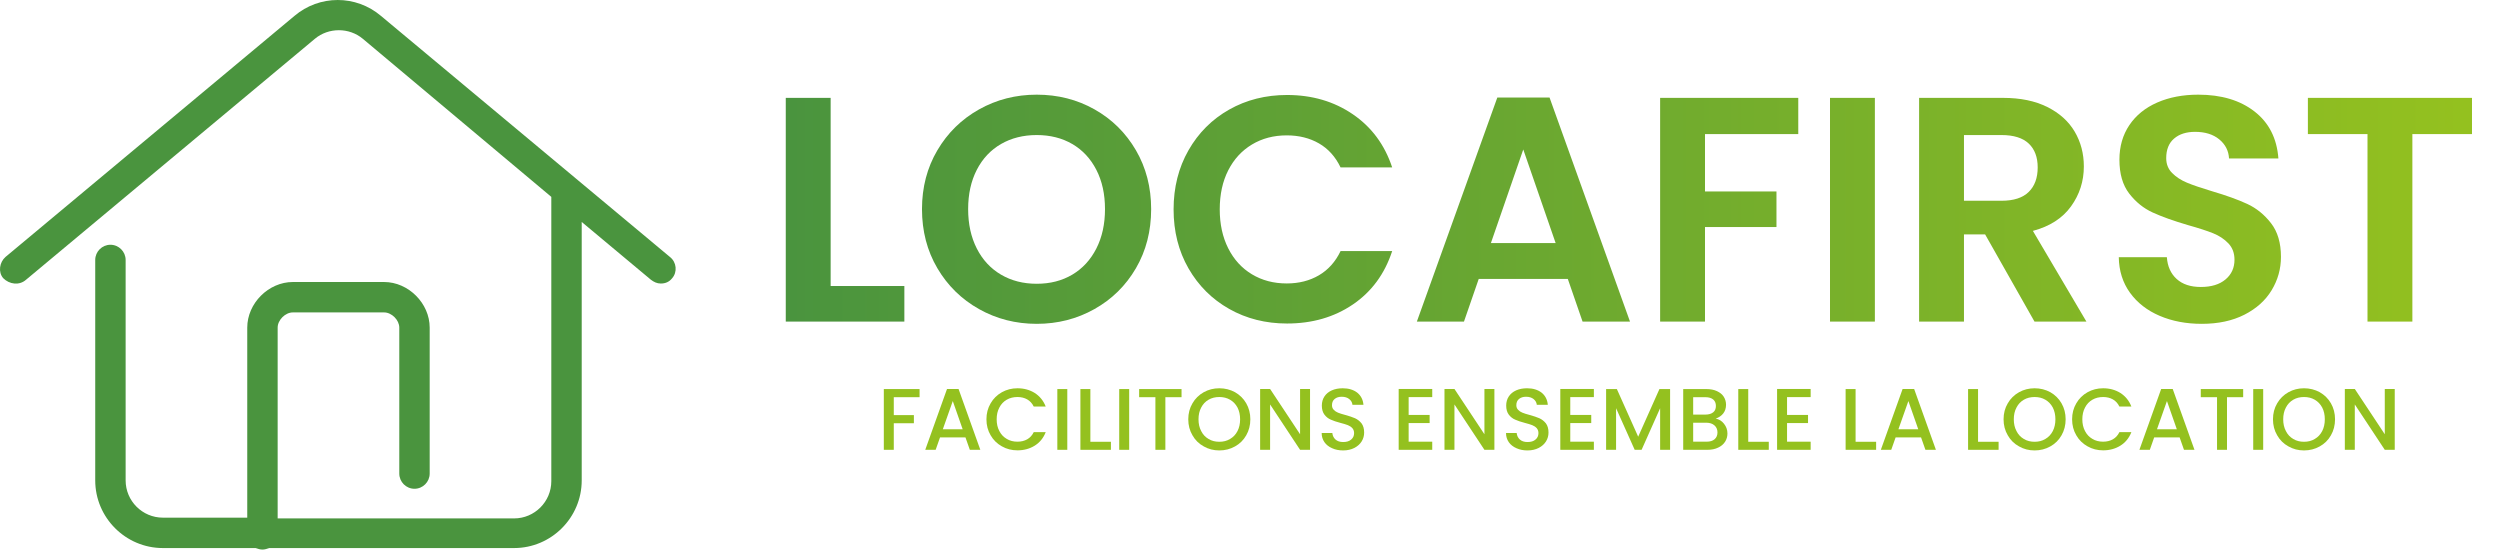
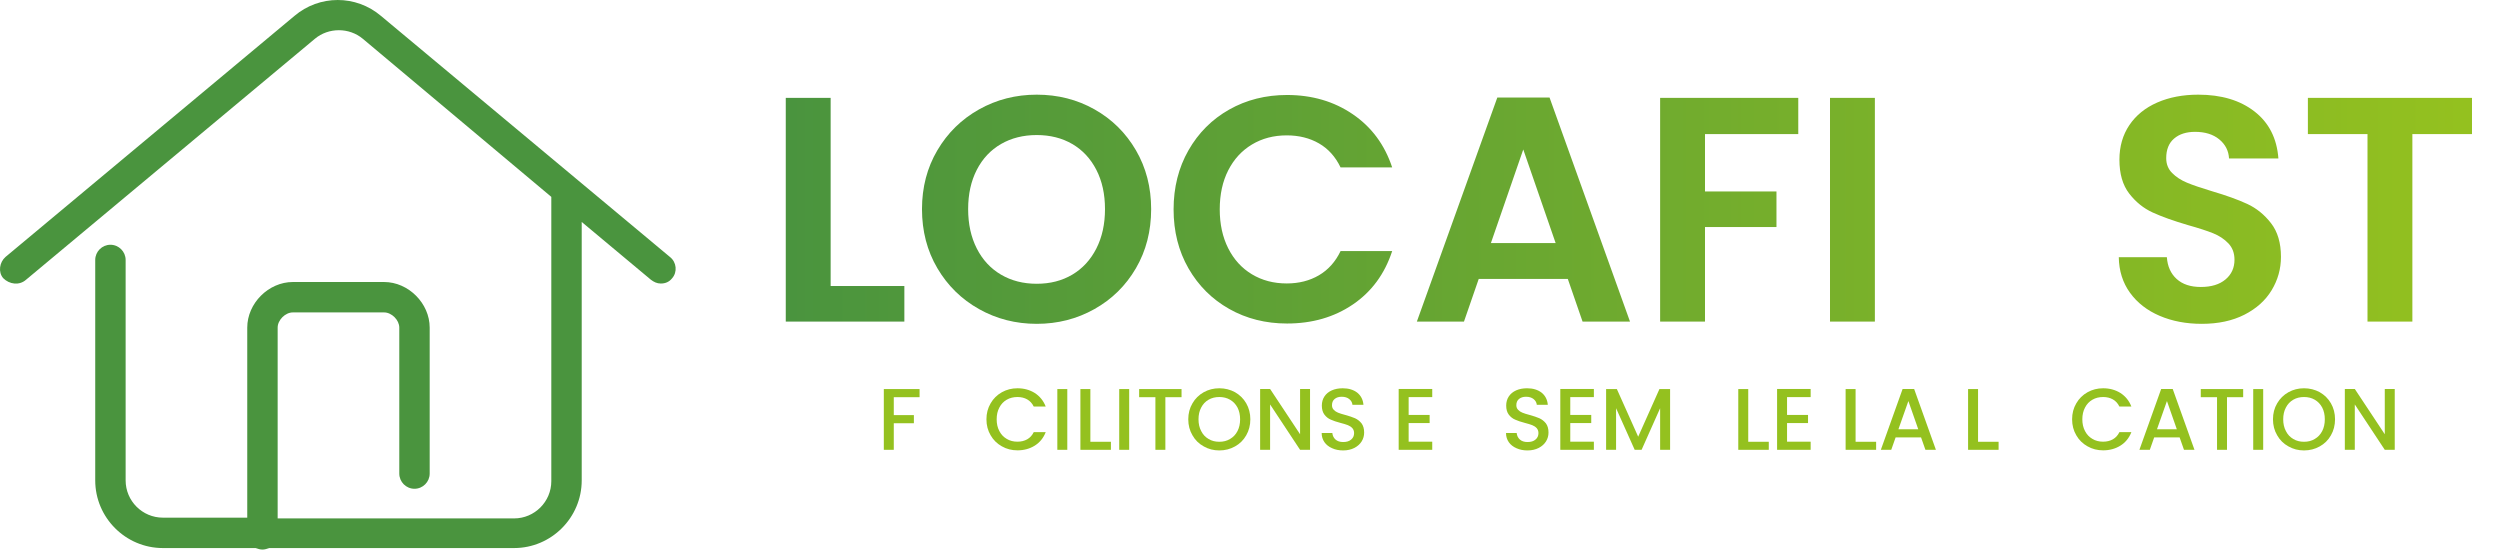
<svg xmlns="http://www.w3.org/2000/svg" width="100%" height="100%" viewBox="0 0 429 95" version="1.1" xml:space="preserve" style="fill-rule:evenodd;clip-rule:evenodd;stroke-linejoin:round;stroke-miterlimit:2;">
  <g id="SvgjsG2235" transform="matrix(1.125,0,0,1.125,-7.138,-20.74)">
    <path d="M10.319,61.104L54.379,24.349C56.466,22.609 59.596,22.609 61.683,24.349L90.438,48.465L90.438,91.829C90.438,94.96 87.887,97.511 84.756,97.511L48.697,97.511L48.697,68.408C48.697,67.249 49.857,66.089 51.016,66.089L64.93,66.089C66.089,66.089 67.249,67.249 67.249,68.408L67.249,90.67C67.249,91.945 68.292,92.989 69.568,92.989C70.843,92.989 71.886,91.945 71.886,90.67L71.886,68.408C71.886,64.698 68.64,61.451 64.93,61.451L51.016,61.451C47.306,61.451 44.059,64.698 44.059,68.408L44.059,97.395L31.189,97.395C28.059,97.395 25.508,94.844 25.508,91.713L25.508,58.089C25.508,56.814 24.465,55.77 23.189,55.77C21.914,55.77 20.87,56.814 20.87,58.089L20.87,91.713C20.87,97.395 25.508,102.032 31.189,102.032L45.335,102.032C45.683,102.148 46.031,102.264 46.378,102.264C46.726,102.264 47.074,102.148 47.422,102.032L84.756,102.032C90.438,102.032 95.076,97.395 95.076,91.713L95.076,52.292L105.627,61.104C106.091,61.451 106.554,61.683 107.134,61.683C107.83,61.683 108.409,61.451 108.873,60.872C109.685,59.944 109.569,58.437 108.525,57.625L64.466,20.87C60.64,17.624 55.074,17.624 51.248,20.87L7.189,57.625C6.261,58.437 6.029,59.944 6.841,60.872C7.768,61.799 9.276,62.031 10.319,61.104Z" style="fill:rgb(74,148,62);fill-rule:nonzero;" />
  </g>
  <g transform="matrix(1,0,0,1,6.714,1.468)">
    <g transform="matrix(15,0,0,15,143.824,75.72)">
      <path d="M0.484,-0.695L0.484,-0.602L0.189,-0.602L0.189,-0.397L0.419,-0.397L0.419,-0.304L0.189,-0.304L0.189,-0L0.075,-0L0.075,-0.695L0.484,-0.695Z" style="fill:rgb(148,193,31);fill-rule:nonzero;" />
    </g>
    <g transform="matrix(15,0,0,15,151.549,75.72)">
-       <path d="M0.494,-0.142L0.203,-0.142L0.153,-0L0.034,-0L0.283,-0.696L0.415,-0.696L0.664,-0L0.544,-0L0.494,-0.142ZM0.462,-0.235L0.349,-0.558L0.235,-0.235L0.462,-0.235Z" style="fill:rgb(148,193,31);fill-rule:nonzero;" />
-     </g>
+       </g>
    <g transform="matrix(15,0,0,15,162.004,75.72)">
      <path d="M0.037,-0.349C0.037,-0.417 0.053,-0.478 0.085,-0.532C0.116,-0.586 0.159,-0.628 0.214,-0.659C0.268,-0.689 0.327,-0.704 0.392,-0.704C0.466,-0.704 0.532,-0.686 0.59,-0.65C0.647,-0.613 0.689,-0.562 0.715,-0.495L0.578,-0.495C0.56,-0.532 0.535,-0.559 0.503,-0.577C0.471,-0.595 0.434,-0.604 0.392,-0.604C0.346,-0.604 0.305,-0.594 0.269,-0.573C0.233,-0.552 0.205,-0.523 0.185,-0.484C0.164,-0.445 0.154,-0.4 0.154,-0.349C0.154,-0.298 0.164,-0.253 0.185,-0.214C0.205,-0.175 0.233,-0.146 0.269,-0.125C0.305,-0.103 0.346,-0.093 0.392,-0.093C0.434,-0.093 0.471,-0.102 0.503,-0.12C0.535,-0.138 0.56,-0.165 0.578,-0.202L0.715,-0.202C0.689,-0.135 0.647,-0.084 0.59,-0.048C0.532,-0.012 0.466,0.006 0.392,0.006C0.327,0.006 0.267,-0.009 0.213,-0.04C0.159,-0.07 0.116,-0.112 0.085,-0.166C0.053,-0.22 0.037,-0.281 0.037,-0.349Z" style="fill:rgb(148,193,31);fill-rule:nonzero;" />
    </g>
    <g transform="matrix(15,0,0,15,173.599,75.72)">
      <rect x="0.075" y="-0.695" width="0.114" height="0.695" style="fill:rgb(148,193,31);fill-rule:nonzero;" />
    </g>
    <g transform="matrix(15,0,0,15,177.559,75.72)">
      <path d="M0.189,-0.092L0.424,-0.092L0.424,-0L0.075,-0L0.075,-0.695L0.189,-0.695L0.189,-0.092Z" style="fill:rgb(148,193,31);fill-rule:nonzero;" />
    </g>
    <g transform="matrix(15,0,0,15,184.219,75.72)">
      <rect x="0.075" y="-0.695" width="0.114" height="0.695" style="fill:rgb(148,193,31);fill-rule:nonzero;" />
    </g>
    <g transform="matrix(15,0,0,15,188.179,75.72)">
      <path d="M0.524,-0.695L0.524,-0.602L0.339,-0.602L0.339,-0L0.225,-0L0.225,-0.602L0.039,-0.602L0.039,-0.695L0.524,-0.695Z" style="fill:rgb(148,193,31);fill-rule:nonzero;" />
    </g>
    <g transform="matrix(15,0,0,15,196.639,75.72)">
      <path d="M0.392,0.007C0.327,0.007 0.268,-0.008 0.214,-0.039C0.159,-0.069 0.116,-0.111 0.085,-0.166C0.053,-0.22 0.037,-0.281 0.037,-0.349C0.037,-0.417 0.053,-0.478 0.085,-0.532C0.116,-0.586 0.159,-0.628 0.214,-0.659C0.268,-0.689 0.327,-0.704 0.392,-0.704C0.457,-0.704 0.517,-0.689 0.572,-0.659C0.626,-0.628 0.669,-0.586 0.7,-0.532C0.731,-0.478 0.747,-0.417 0.747,-0.349C0.747,-0.281 0.731,-0.22 0.7,-0.166C0.669,-0.111 0.626,-0.069 0.572,-0.039C0.517,-0.008 0.457,0.007 0.392,0.007ZM0.392,-0.092C0.438,-0.092 0.479,-0.102 0.515,-0.124C0.551,-0.145 0.579,-0.174 0.6,-0.214C0.62,-0.253 0.63,-0.298 0.63,-0.349C0.63,-0.4 0.62,-0.445 0.6,-0.484C0.579,-0.523 0.551,-0.552 0.515,-0.573C0.479,-0.594 0.438,-0.604 0.392,-0.604C0.346,-0.604 0.305,-0.594 0.269,-0.573C0.233,-0.552 0.205,-0.523 0.185,-0.484C0.164,-0.445 0.154,-0.4 0.154,-0.349C0.154,-0.298 0.164,-0.253 0.185,-0.214C0.205,-0.174 0.233,-0.145 0.269,-0.124C0.305,-0.102 0.346,-0.092 0.392,-0.092Z" style="fill:rgb(148,193,31);fill-rule:nonzero;" />
    </g>
    <g transform="matrix(15,0,0,15,208.399,75.72)">
      <path d="M0.646,-0L0.532,-0L0.189,-0.519L0.189,-0L0.075,-0L0.075,-0.696L0.189,-0.696L0.532,-0.178L0.532,-0.696L0.646,-0.696L0.646,-0Z" style="fill:rgb(148,193,31);fill-rule:nonzero;" />
    </g>
    <g transform="matrix(15,0,0,15,219.214,75.72)">
      <path d="M0.304,0.007C0.257,0.007 0.215,-0.001 0.178,-0.018C0.141,-0.034 0.111,-0.057 0.09,-0.087C0.069,-0.117 0.058,-0.152 0.058,-0.192L0.18,-0.192C0.183,-0.162 0.195,-0.137 0.216,-0.118C0.237,-0.099 0.266,-0.089 0.304,-0.089C0.343,-0.089 0.374,-0.098 0.396,-0.118C0.418,-0.136 0.429,-0.161 0.429,-0.191C0.429,-0.214 0.422,-0.233 0.409,-0.248C0.395,-0.263 0.378,-0.274 0.358,-0.282C0.337,-0.29 0.309,-0.299 0.273,-0.308C0.228,-0.32 0.191,-0.332 0.163,-0.345C0.134,-0.357 0.11,-0.376 0.09,-0.402C0.07,-0.428 0.06,-0.463 0.06,-0.506C0.06,-0.546 0.07,-0.581 0.09,-0.611C0.11,-0.641 0.138,-0.664 0.174,-0.68C0.21,-0.696 0.252,-0.704 0.299,-0.704C0.366,-0.704 0.422,-0.687 0.465,-0.654C0.507,-0.62 0.531,-0.574 0.536,-0.515L0.41,-0.515C0.408,-0.54 0.396,-0.562 0.374,-0.58C0.352,-0.598 0.323,-0.607 0.287,-0.607C0.254,-0.607 0.228,-0.599 0.207,-0.582C0.186,-0.565 0.176,-0.541 0.176,-0.51C0.176,-0.489 0.183,-0.471 0.196,-0.458C0.209,-0.444 0.225,-0.433 0.245,-0.425C0.265,-0.417 0.292,-0.408 0.327,-0.399C0.373,-0.386 0.411,-0.374 0.44,-0.361C0.468,-0.348 0.493,-0.329 0.514,-0.303C0.534,-0.276 0.544,-0.241 0.544,-0.197C0.544,-0.162 0.535,-0.128 0.516,-0.097C0.497,-0.066 0.469,-0.041 0.433,-0.022C0.396,-0.003 0.353,0.007 0.304,0.007Z" style="fill:rgb(148,193,31);fill-rule:nonzero;" />
    </g>
    <g transform="matrix(15,0,0,15,232.174,75.72)">
      <path d="M0.189,-0.603L0.189,-0.399L0.429,-0.399L0.429,-0.306L0.189,-0.306L0.189,-0.093L0.459,-0.093L0.459,-0L0.075,-0L0.075,-0.696L0.459,-0.696L0.459,-0.603L0.189,-0.603Z" style="fill:rgb(148,193,31);fill-rule:nonzero;" />
    </g>
    <g transform="matrix(15,0,0,15,240.034,75.72)">
-       <path d="M0.646,-0L0.532,-0L0.189,-0.519L0.189,-0L0.075,-0L0.075,-0.696L0.189,-0.696L0.532,-0.178L0.532,-0.696L0.646,-0.696L0.646,-0Z" style="fill:rgb(148,193,31);fill-rule:nonzero;" />
-     </g>
+       </g>
    <g transform="matrix(15,0,0,15,250.849,75.72)">
      <path d="M0.304,0.007C0.257,0.007 0.215,-0.001 0.178,-0.018C0.141,-0.034 0.111,-0.057 0.09,-0.087C0.069,-0.117 0.058,-0.152 0.058,-0.192L0.18,-0.192C0.183,-0.162 0.195,-0.137 0.216,-0.118C0.237,-0.099 0.266,-0.089 0.304,-0.089C0.343,-0.089 0.374,-0.098 0.396,-0.118C0.418,-0.136 0.429,-0.161 0.429,-0.191C0.429,-0.214 0.422,-0.233 0.409,-0.248C0.395,-0.263 0.378,-0.274 0.358,-0.282C0.337,-0.29 0.309,-0.299 0.273,-0.308C0.228,-0.32 0.191,-0.332 0.163,-0.345C0.134,-0.357 0.11,-0.376 0.09,-0.402C0.07,-0.428 0.06,-0.463 0.06,-0.506C0.06,-0.546 0.07,-0.581 0.09,-0.611C0.11,-0.641 0.138,-0.664 0.174,-0.68C0.21,-0.696 0.252,-0.704 0.299,-0.704C0.366,-0.704 0.422,-0.687 0.465,-0.654C0.507,-0.62 0.531,-0.574 0.536,-0.515L0.41,-0.515C0.408,-0.54 0.396,-0.562 0.374,-0.58C0.352,-0.598 0.323,-0.607 0.287,-0.607C0.254,-0.607 0.228,-0.599 0.207,-0.582C0.186,-0.565 0.176,-0.541 0.176,-0.51C0.176,-0.489 0.183,-0.471 0.196,-0.458C0.209,-0.444 0.225,-0.433 0.245,-0.425C0.265,-0.417 0.292,-0.408 0.327,-0.399C0.373,-0.386 0.411,-0.374 0.44,-0.361C0.468,-0.348 0.493,-0.329 0.514,-0.303C0.534,-0.276 0.544,-0.241 0.544,-0.197C0.544,-0.162 0.535,-0.128 0.516,-0.097C0.497,-0.066 0.469,-0.041 0.433,-0.022C0.396,-0.003 0.353,0.007 0.304,0.007Z" style="fill:rgb(148,193,31);fill-rule:nonzero;" />
    </g>
    <g transform="matrix(15,0,0,15,259.909,75.72)">
      <path d="M0.189,-0.603L0.189,-0.399L0.429,-0.399L0.429,-0.306L0.189,-0.306L0.189,-0.093L0.459,-0.093L0.459,-0L0.075,-0L0.075,-0.696L0.459,-0.696L0.459,-0.603L0.189,-0.603Z" style="fill:rgb(148,193,31);fill-rule:nonzero;" />
    </g>
    <g transform="matrix(15,0,0,15,267.769,75.72)">
      <path d="M0.807,-0.695L0.807,-0L0.693,-0L0.693,-0.476L0.481,-0L0.402,-0L0.189,-0.476L0.189,-0L0.075,-0L0.075,-0.695L0.198,-0.695L0.442,-0.15L0.685,-0.695L0.807,-0.695Z" style="fill:rgb(148,193,31);fill-rule:nonzero;" />
    </g>
    <g transform="matrix(15,0,0,15,280.999,75.72)">
-       <path d="M0.447,-0.357C0.484,-0.35 0.516,-0.331 0.542,-0.298C0.568,-0.265 0.581,-0.228 0.581,-0.187C0.581,-0.152 0.572,-0.12 0.554,-0.092C0.535,-0.063 0.509,-0.041 0.474,-0.025C0.439,-0.008 0.399,-0 0.353,-0L0.075,-0L0.075,-0.695L0.34,-0.695C0.387,-0.695 0.428,-0.687 0.462,-0.671C0.496,-0.655 0.522,-0.634 0.539,-0.607C0.556,-0.58 0.565,-0.549 0.565,-0.516C0.565,-0.476 0.554,-0.443 0.533,-0.416C0.512,-0.389 0.483,-0.37 0.447,-0.357ZM0.189,-0.403L0.33,-0.403C0.367,-0.403 0.397,-0.412 0.418,-0.429C0.439,-0.446 0.449,-0.47 0.449,-0.502C0.449,-0.533 0.439,-0.558 0.418,-0.576C0.397,-0.593 0.367,-0.602 0.33,-0.602L0.189,-0.602L0.189,-0.403ZM0.343,-0.093C0.382,-0.093 0.412,-0.102 0.434,-0.121C0.456,-0.14 0.467,-0.166 0.467,-0.199C0.467,-0.233 0.455,-0.26 0.432,-0.28C0.409,-0.3 0.378,-0.31 0.339,-0.31L0.189,-0.31L0.189,-0.093L0.343,-0.093Z" style="fill:rgb(148,193,31);fill-rule:nonzero;" />
-     </g>
+       </g>
    <g transform="matrix(15,0,0,15,290.449,75.72)">
      <path d="M0.189,-0.092L0.424,-0.092L0.424,-0L0.075,-0L0.075,-0.695L0.189,-0.695L0.189,-0.092Z" style="fill:rgb(148,193,31);fill-rule:nonzero;" />
    </g>
    <g transform="matrix(15,0,0,15,297.109,75.72)">
      <path d="M0.189,-0.603L0.189,-0.399L0.429,-0.399L0.429,-0.306L0.189,-0.306L0.189,-0.093L0.459,-0.093L0.459,-0L0.075,-0L0.075,-0.696L0.459,-0.696L0.459,-0.603L0.189,-0.603Z" style="fill:rgb(148,193,31);fill-rule:nonzero;" />
    </g>
    <g transform="matrix(15,0,0,15,308.869,75.72)">
      <path d="M0.189,-0.092L0.424,-0.092L0.424,-0L0.075,-0L0.075,-0.695L0.189,-0.695L0.189,-0.092Z" style="fill:rgb(148,193,31);fill-rule:nonzero;" />
    </g>
    <g transform="matrix(15,0,0,15,315.529,75.72)">
      <path d="M0.494,-0.142L0.203,-0.142L0.153,-0L0.034,-0L0.283,-0.696L0.415,-0.696L0.664,-0L0.544,-0L0.494,-0.142ZM0.462,-0.235L0.349,-0.558L0.235,-0.235L0.462,-0.235Z" style="fill:rgb(148,193,31);fill-rule:nonzero;" />
    </g>
    <g transform="matrix(15,0,0,15,329.884,75.72)">
      <path d="M0.189,-0.092L0.424,-0.092L0.424,-0L0.075,-0L0.075,-0.695L0.189,-0.695L0.189,-0.092Z" style="fill:rgb(148,193,31);fill-rule:nonzero;" />
    </g>
    <g transform="matrix(15,0,0,15,336.544,75.72)">
-       <path d="M0.392,0.007C0.327,0.007 0.268,-0.008 0.214,-0.039C0.159,-0.069 0.116,-0.111 0.085,-0.166C0.053,-0.22 0.037,-0.281 0.037,-0.349C0.037,-0.417 0.053,-0.478 0.085,-0.532C0.116,-0.586 0.159,-0.628 0.214,-0.659C0.268,-0.689 0.327,-0.704 0.392,-0.704C0.457,-0.704 0.517,-0.689 0.572,-0.659C0.626,-0.628 0.669,-0.586 0.7,-0.532C0.731,-0.478 0.747,-0.417 0.747,-0.349C0.747,-0.281 0.731,-0.22 0.7,-0.166C0.669,-0.111 0.626,-0.069 0.572,-0.039C0.517,-0.008 0.457,0.007 0.392,0.007ZM0.392,-0.092C0.438,-0.092 0.479,-0.102 0.515,-0.124C0.551,-0.145 0.579,-0.174 0.6,-0.214C0.62,-0.253 0.63,-0.298 0.63,-0.349C0.63,-0.4 0.62,-0.445 0.6,-0.484C0.579,-0.523 0.551,-0.552 0.515,-0.573C0.479,-0.594 0.438,-0.604 0.392,-0.604C0.346,-0.604 0.305,-0.594 0.269,-0.573C0.233,-0.552 0.205,-0.523 0.185,-0.484C0.164,-0.445 0.154,-0.4 0.154,-0.349C0.154,-0.298 0.164,-0.253 0.185,-0.214C0.205,-0.174 0.233,-0.145 0.269,-0.124C0.305,-0.102 0.346,-0.092 0.392,-0.092Z" style="fill:rgb(148,193,31);fill-rule:nonzero;" />
-     </g>
+       </g>
    <g transform="matrix(15,0,0,15,348.304,75.72)">
      <path d="M0.037,-0.349C0.037,-0.417 0.053,-0.478 0.085,-0.532C0.116,-0.586 0.159,-0.628 0.214,-0.659C0.268,-0.689 0.327,-0.704 0.392,-0.704C0.466,-0.704 0.532,-0.686 0.59,-0.65C0.647,-0.613 0.689,-0.562 0.715,-0.495L0.578,-0.495C0.56,-0.532 0.535,-0.559 0.503,-0.577C0.471,-0.595 0.434,-0.604 0.392,-0.604C0.346,-0.604 0.305,-0.594 0.269,-0.573C0.233,-0.552 0.205,-0.523 0.185,-0.484C0.164,-0.445 0.154,-0.4 0.154,-0.349C0.154,-0.298 0.164,-0.253 0.185,-0.214C0.205,-0.175 0.233,-0.146 0.269,-0.125C0.305,-0.103 0.346,-0.093 0.392,-0.093C0.434,-0.093 0.471,-0.102 0.503,-0.12C0.535,-0.138 0.56,-0.165 0.578,-0.202L0.715,-0.202C0.689,-0.135 0.647,-0.084 0.59,-0.048C0.532,-0.012 0.466,0.006 0.392,0.006C0.327,0.006 0.267,-0.009 0.213,-0.04C0.159,-0.07 0.116,-0.112 0.085,-0.166C0.053,-0.22 0.037,-0.281 0.037,-0.349Z" style="fill:rgb(148,193,31);fill-rule:nonzero;" />
    </g>
    <g transform="matrix(15,0,0,15,359.899,75.72)">
      <path d="M0.494,-0.142L0.203,-0.142L0.153,-0L0.034,-0L0.283,-0.696L0.415,-0.696L0.664,-0L0.544,-0L0.494,-0.142ZM0.462,-0.235L0.349,-0.558L0.235,-0.235L0.462,-0.235Z" style="fill:rgb(148,193,31);fill-rule:nonzero;" />
    </g>
    <g transform="matrix(15,0,0,15,370.354,75.72)">
      <path d="M0.524,-0.695L0.524,-0.602L0.339,-0.602L0.339,-0L0.225,-0L0.225,-0.602L0.039,-0.602L0.039,-0.695L0.524,-0.695Z" style="fill:rgb(148,193,31);fill-rule:nonzero;" />
    </g>
    <g transform="matrix(15,0,0,15,378.814,75.72)">
      <rect x="0.075" y="-0.695" width="0.114" height="0.695" style="fill:rgb(148,193,31);fill-rule:nonzero;" />
    </g>
    <g transform="matrix(15,0,0,15,382.774,75.72)">
      <path d="M0.392,0.007C0.327,0.007 0.268,-0.008 0.214,-0.039C0.159,-0.069 0.116,-0.111 0.085,-0.166C0.053,-0.22 0.037,-0.281 0.037,-0.349C0.037,-0.417 0.053,-0.478 0.085,-0.532C0.116,-0.586 0.159,-0.628 0.214,-0.659C0.268,-0.689 0.327,-0.704 0.392,-0.704C0.457,-0.704 0.517,-0.689 0.572,-0.659C0.626,-0.628 0.669,-0.586 0.7,-0.532C0.731,-0.478 0.747,-0.417 0.747,-0.349C0.747,-0.281 0.731,-0.22 0.7,-0.166C0.669,-0.111 0.626,-0.069 0.572,-0.039C0.517,-0.008 0.457,0.007 0.392,0.007ZM0.392,-0.092C0.438,-0.092 0.479,-0.102 0.515,-0.124C0.551,-0.145 0.579,-0.174 0.6,-0.214C0.62,-0.253 0.63,-0.298 0.63,-0.349C0.63,-0.4 0.62,-0.445 0.6,-0.484C0.579,-0.523 0.551,-0.552 0.515,-0.573C0.479,-0.594 0.438,-0.604 0.392,-0.604C0.346,-0.604 0.305,-0.594 0.269,-0.573C0.233,-0.552 0.205,-0.523 0.185,-0.484C0.164,-0.445 0.154,-0.4 0.154,-0.349C0.154,-0.298 0.164,-0.253 0.185,-0.214C0.205,-0.174 0.233,-0.145 0.269,-0.124C0.305,-0.102 0.346,-0.092 0.392,-0.092Z" style="fill:rgb(148,193,31);fill-rule:nonzero;" />
    </g>
    <g transform="matrix(15,0,0,15,394.534,75.72)">
      <path d="M0.646,-0L0.532,-0L0.189,-0.519L0.189,-0L0.075,-0L0.075,-0.696L0.189,-0.696L0.532,-0.178L0.532,-0.696L0.646,-0.696L0.646,-0Z" style="fill:rgb(148,193,31);fill-rule:nonzero;" />
    </g>
  </g>
  <g transform="matrix(1,0,0,1,0.167,16.194)">
    <path d="M142.371,32.886L155.021,32.886L155.021,38.991L134.671,38.991L134.671,0.601L142.371,0.601L142.371,32.886Z" style="fill:url(#_Linear1);fill-rule:nonzero;" />
    <path d="M177.736,39.376C174.143,39.376 170.843,38.533 167.836,36.846C164.829,35.159 162.446,32.822 160.686,29.833C158.926,26.845 158.046,23.463 158.046,19.686C158.046,15.946 158.926,12.582 160.686,9.593C162.446,6.605 164.829,4.268 167.836,2.581C170.843,0.894 174.143,0.051 177.736,0.051C181.366,0.051 184.675,0.894 187.664,2.581C190.652,4.268 193.017,6.605 194.759,9.593C196.5,12.582 197.371,15.946 197.371,19.686C197.371,23.463 196.5,26.845 194.759,29.833C193.017,32.822 190.643,35.159 187.636,36.846C184.629,38.533 181.329,39.376 177.736,39.376ZM177.736,32.501C180.046,32.501 182.081,31.978 183.841,30.933C185.601,29.888 186.976,28.394 187.966,26.451C188.956,24.508 189.451,22.253 189.451,19.686C189.451,17.119 188.956,14.873 187.966,12.948C186.976,11.023 185.601,9.548 183.841,8.521C182.081,7.494 180.046,6.981 177.736,6.981C175.426,6.981 173.382,7.494 171.604,8.521C169.825,9.548 168.441,11.023 167.451,12.948C166.461,14.873 165.966,17.119 165.966,19.686C165.966,22.253 166.461,24.508 167.451,26.451C168.441,28.394 169.825,29.888 171.604,30.933C173.382,31.978 175.426,32.501 177.736,32.501Z" style="fill:url(#_Linear2);fill-rule:nonzero;" />
    <path d="M201.221,19.741C201.221,15.964 202.074,12.582 203.779,9.593C205.484,6.605 207.812,4.277 210.764,2.608C213.715,0.94 217.024,0.106 220.691,0.106C224.981,0.106 228.739,1.206 231.966,3.406C235.193,5.606 237.448,8.649 238.731,12.536L229.876,12.536C228.996,10.703 227.759,9.328 226.164,8.411C224.569,7.494 222.726,7.036 220.636,7.036C218.399,7.036 216.41,7.558 214.669,8.603C212.927,9.648 211.57,11.124 210.599,13.031C209.627,14.938 209.141,17.174 209.141,19.741C209.141,22.271 209.627,24.498 210.599,26.423C211.57,28.348 212.927,29.833 214.669,30.878C216.41,31.923 218.399,32.446 220.636,32.446C222.726,32.446 224.569,31.978 226.164,31.043C227.759,30.108 228.996,28.724 229.876,26.891L238.731,26.891C237.448,30.814 235.202,33.867 231.994,36.048C228.785,38.23 225.018,39.321 220.691,39.321C217.024,39.321 213.715,38.487 210.764,36.818C207.812,35.15 205.484,32.831 203.779,29.861C202.074,26.891 201.221,23.518 201.221,19.741Z" style="fill:url(#_Linear3);fill-rule:nonzero;" />
    <path d="M268.871,31.676L253.581,31.676L251.051,38.991L242.966,38.991L256.771,0.546L265.736,0.546L279.541,38.991L271.401,38.991L268.871,31.676ZM266.781,25.516L261.226,9.456L255.671,25.516L266.781,25.516Z" style="fill:url(#_Linear4);fill-rule:nonzero;" />
    <path d="M308.416,0.601L308.416,6.816L292.411,6.816L292.411,16.661L304.676,16.661L304.676,22.766L292.411,22.766L292.411,38.991L284.711,38.991L284.711,0.601L308.416,0.601Z" style="fill:url(#_Linear5);fill-rule:nonzero;" />
    <rect x="313.861" y="0.601" width="7.7" height="38.39" style="fill:url(#_Linear6);fill-rule:nonzero;" />
-     <path d="M348.951,38.991L340.481,24.031L336.851,24.031L336.851,38.991L329.151,38.991L329.151,0.601L343.561,0.601C346.531,0.601 349.061,1.123 351.151,2.168C353.241,3.213 354.809,4.625 355.854,6.403C356.899,8.182 357.421,10.171 357.421,12.371C357.421,14.901 356.688,17.183 355.221,19.218C353.754,21.253 351.573,22.656 348.676,23.426L357.861,38.991L348.951,38.991ZM336.851,18.256L343.286,18.256C345.376,18.256 346.934,17.752 347.961,16.743C348.988,15.735 349.501,14.333 349.501,12.536C349.501,10.776 348.988,9.41 347.961,8.438C346.934,7.467 345.376,6.981 343.286,6.981L336.851,6.981L336.851,18.256Z" style="fill:url(#_Linear7);fill-rule:nonzero;" />
    <path d="M377.661,39.376C374.984,39.376 372.574,38.918 370.429,38.001C368.284,37.084 366.588,35.764 365.341,34.041C364.094,32.318 363.453,30.283 363.416,27.936L371.666,27.936C371.776,29.513 372.335,30.759 373.344,31.676C374.352,32.593 375.736,33.051 377.496,33.051C379.293,33.051 380.704,32.62 381.731,31.758C382.758,30.897 383.271,29.769 383.271,28.376C383.271,27.239 382.923,26.304 382.226,25.571C381.529,24.838 380.659,24.26 379.614,23.838C378.569,23.417 377.129,22.949 375.296,22.436C372.803,21.703 370.777,20.978 369.219,20.263C367.66,19.548 366.322,18.467 365.204,17.018C364.085,15.57 363.526,13.636 363.526,11.216C363.526,8.943 364.094,6.963 365.231,5.276C366.368,3.589 367.963,2.297 370.016,1.398C372.069,0.5 374.416,0.051 377.056,0.051C381.016,0.051 384.234,1.013 386.709,2.938C389.184,4.863 390.549,7.549 390.806,10.996L382.336,10.996C382.263,9.676 381.704,8.585 380.659,7.723C379.614,6.862 378.229,6.431 376.506,6.431C375.003,6.431 373.802,6.816 372.904,7.586C372.005,8.356 371.556,9.474 371.556,10.941C371.556,11.968 371.895,12.82 372.574,13.498C373.252,14.177 374.095,14.727 375.104,15.148C376.112,15.57 377.533,16.056 379.366,16.606C381.859,17.339 383.894,18.073 385.471,18.806C387.048,19.539 388.404,20.639 389.541,22.106C390.678,23.573 391.246,25.498 391.246,27.881C391.246,29.934 390.714,31.841 389.651,33.601C388.588,35.361 387.029,36.763 384.976,37.808C382.923,38.853 380.484,39.376 377.661,39.376Z" style="fill:url(#_Linear8);fill-rule:nonzero;" />
    <path d="M424.026,0.601L424.026,6.816L413.796,6.816L413.796,38.991L406.096,38.991L406.096,6.816L395.866,6.816L395.866,0.601L424.026,0.601Z" style="fill:url(#_Linear9);fill-rule:nonzero;" />
  </g>
  <defs>
    <linearGradient id="_Linear1" x1="0" y1="0" x2="1" y2="0" gradientUnits="userSpaceOnUse" gradientTransform="matrix(289.355,0,0,39.325,134.671,19.713)">
      <stop offset="0" style="stop-color:rgb(74,148,62);stop-opacity:1" />
      <stop offset="1" style="stop-color:rgb(148,193,31);stop-opacity:1" />
    </linearGradient>
    <linearGradient id="_Linear2" x1="0" y1="0" x2="1" y2="0" gradientUnits="userSpaceOnUse" gradientTransform="matrix(289.355,0,0,39.325,134.671,19.713)">
      <stop offset="0" style="stop-color:rgb(74,148,62);stop-opacity:1" />
      <stop offset="1" style="stop-color:rgb(148,193,31);stop-opacity:1" />
    </linearGradient>
    <linearGradient id="_Linear3" x1="0" y1="0" x2="1" y2="0" gradientUnits="userSpaceOnUse" gradientTransform="matrix(289.355,0,0,39.325,134.671,19.713)">
      <stop offset="0" style="stop-color:rgb(74,148,62);stop-opacity:1" />
      <stop offset="1" style="stop-color:rgb(148,193,31);stop-opacity:1" />
    </linearGradient>
    <linearGradient id="_Linear4" x1="0" y1="0" x2="1" y2="0" gradientUnits="userSpaceOnUse" gradientTransform="matrix(289.355,0,0,39.325,134.671,19.713)">
      <stop offset="0" style="stop-color:rgb(74,148,62);stop-opacity:1" />
      <stop offset="1" style="stop-color:rgb(148,193,31);stop-opacity:1" />
    </linearGradient>
    <linearGradient id="_Linear5" x1="0" y1="0" x2="1" y2="0" gradientUnits="userSpaceOnUse" gradientTransform="matrix(289.355,0,0,39.325,134.671,19.713)">
      <stop offset="0" style="stop-color:rgb(74,148,62);stop-opacity:1" />
      <stop offset="1" style="stop-color:rgb(148,193,31);stop-opacity:1" />
    </linearGradient>
    <linearGradient id="_Linear6" x1="0" y1="0" x2="1" y2="0" gradientUnits="userSpaceOnUse" gradientTransform="matrix(289.355,0,0,39.325,134.671,19.713)">
      <stop offset="0" style="stop-color:rgb(74,148,62);stop-opacity:1" />
      <stop offset="1" style="stop-color:rgb(148,193,31);stop-opacity:1" />
    </linearGradient>
    <linearGradient id="_Linear7" x1="0" y1="0" x2="1" y2="0" gradientUnits="userSpaceOnUse" gradientTransform="matrix(289.355,0,0,39.325,134.671,19.713)">
      <stop offset="0" style="stop-color:rgb(74,148,62);stop-opacity:1" />
      <stop offset="1" style="stop-color:rgb(148,193,31);stop-opacity:1" />
    </linearGradient>
    <linearGradient id="_Linear8" x1="0" y1="0" x2="1" y2="0" gradientUnits="userSpaceOnUse" gradientTransform="matrix(289.355,0,0,39.325,134.671,19.713)">
      <stop offset="0" style="stop-color:rgb(74,148,62);stop-opacity:1" />
      <stop offset="1" style="stop-color:rgb(148,193,31);stop-opacity:1" />
    </linearGradient>
    <linearGradient id="_Linear9" x1="0" y1="0" x2="1" y2="0" gradientUnits="userSpaceOnUse" gradientTransform="matrix(289.355,0,0,39.325,134.671,19.713)">
      <stop offset="0" style="stop-color:rgb(74,148,62);stop-opacity:1" />
      <stop offset="1" style="stop-color:rgb(148,193,31);stop-opacity:1" />
    </linearGradient>
  </defs>
</svg>